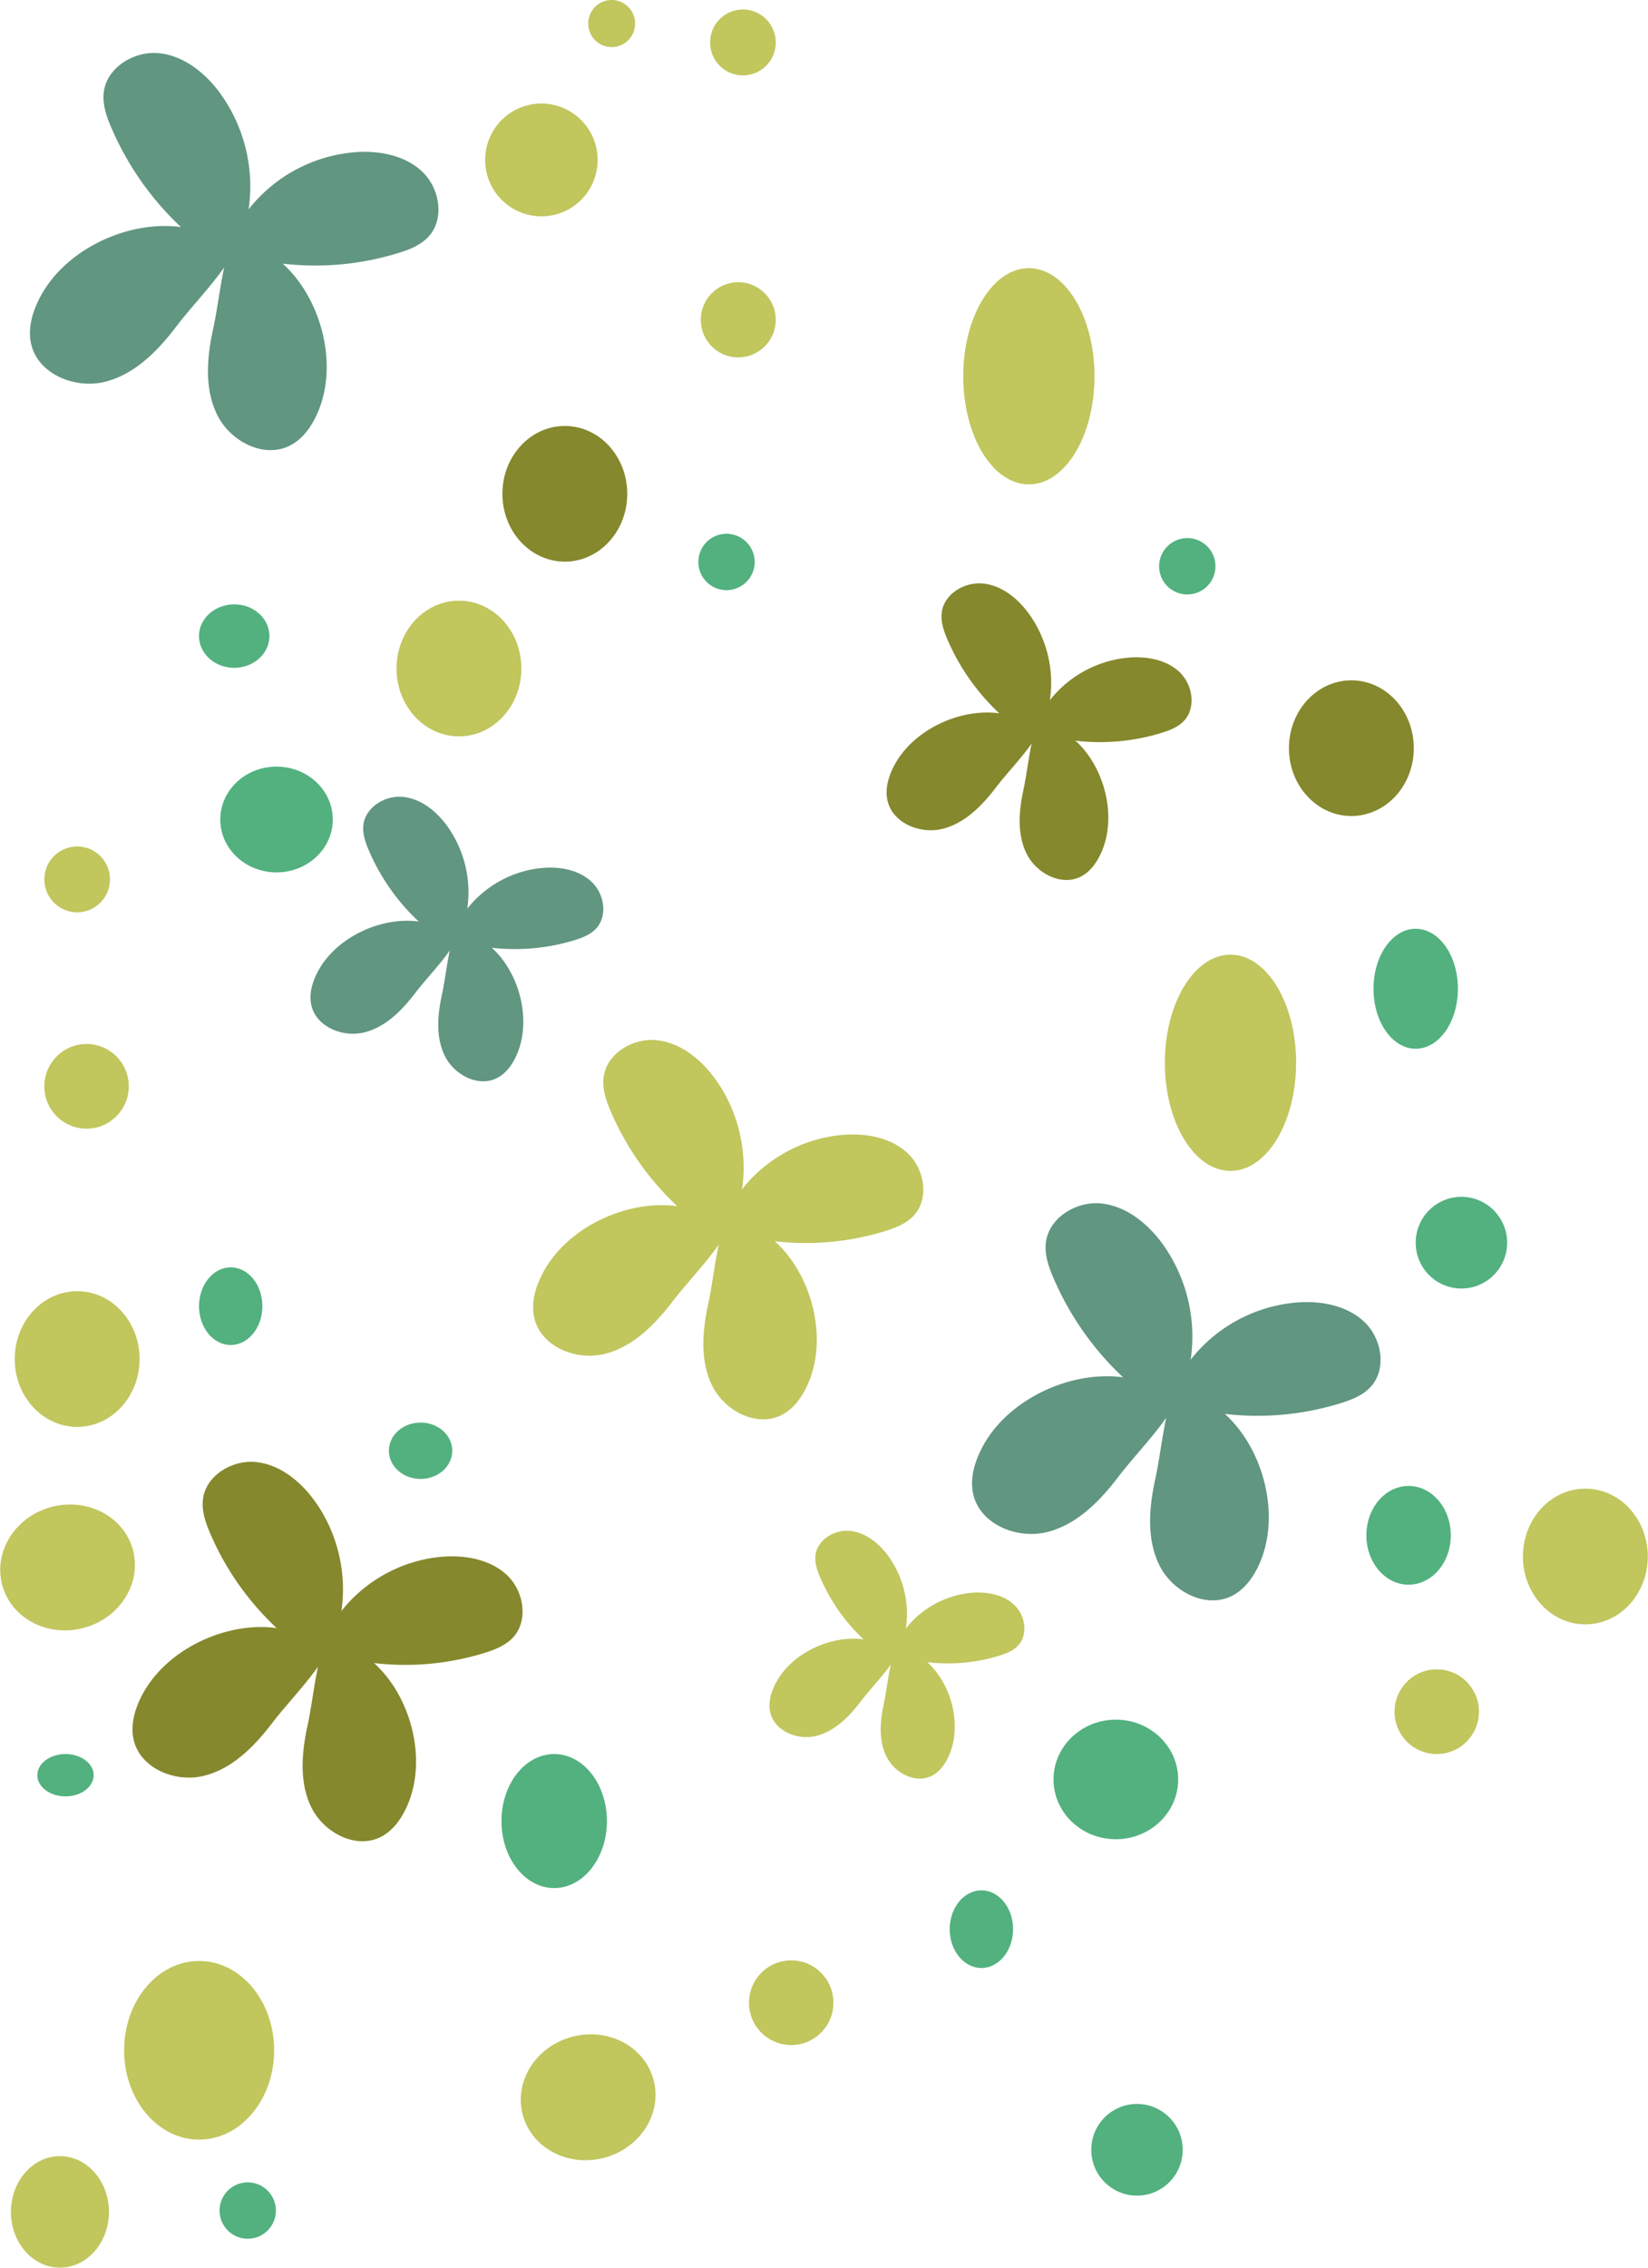
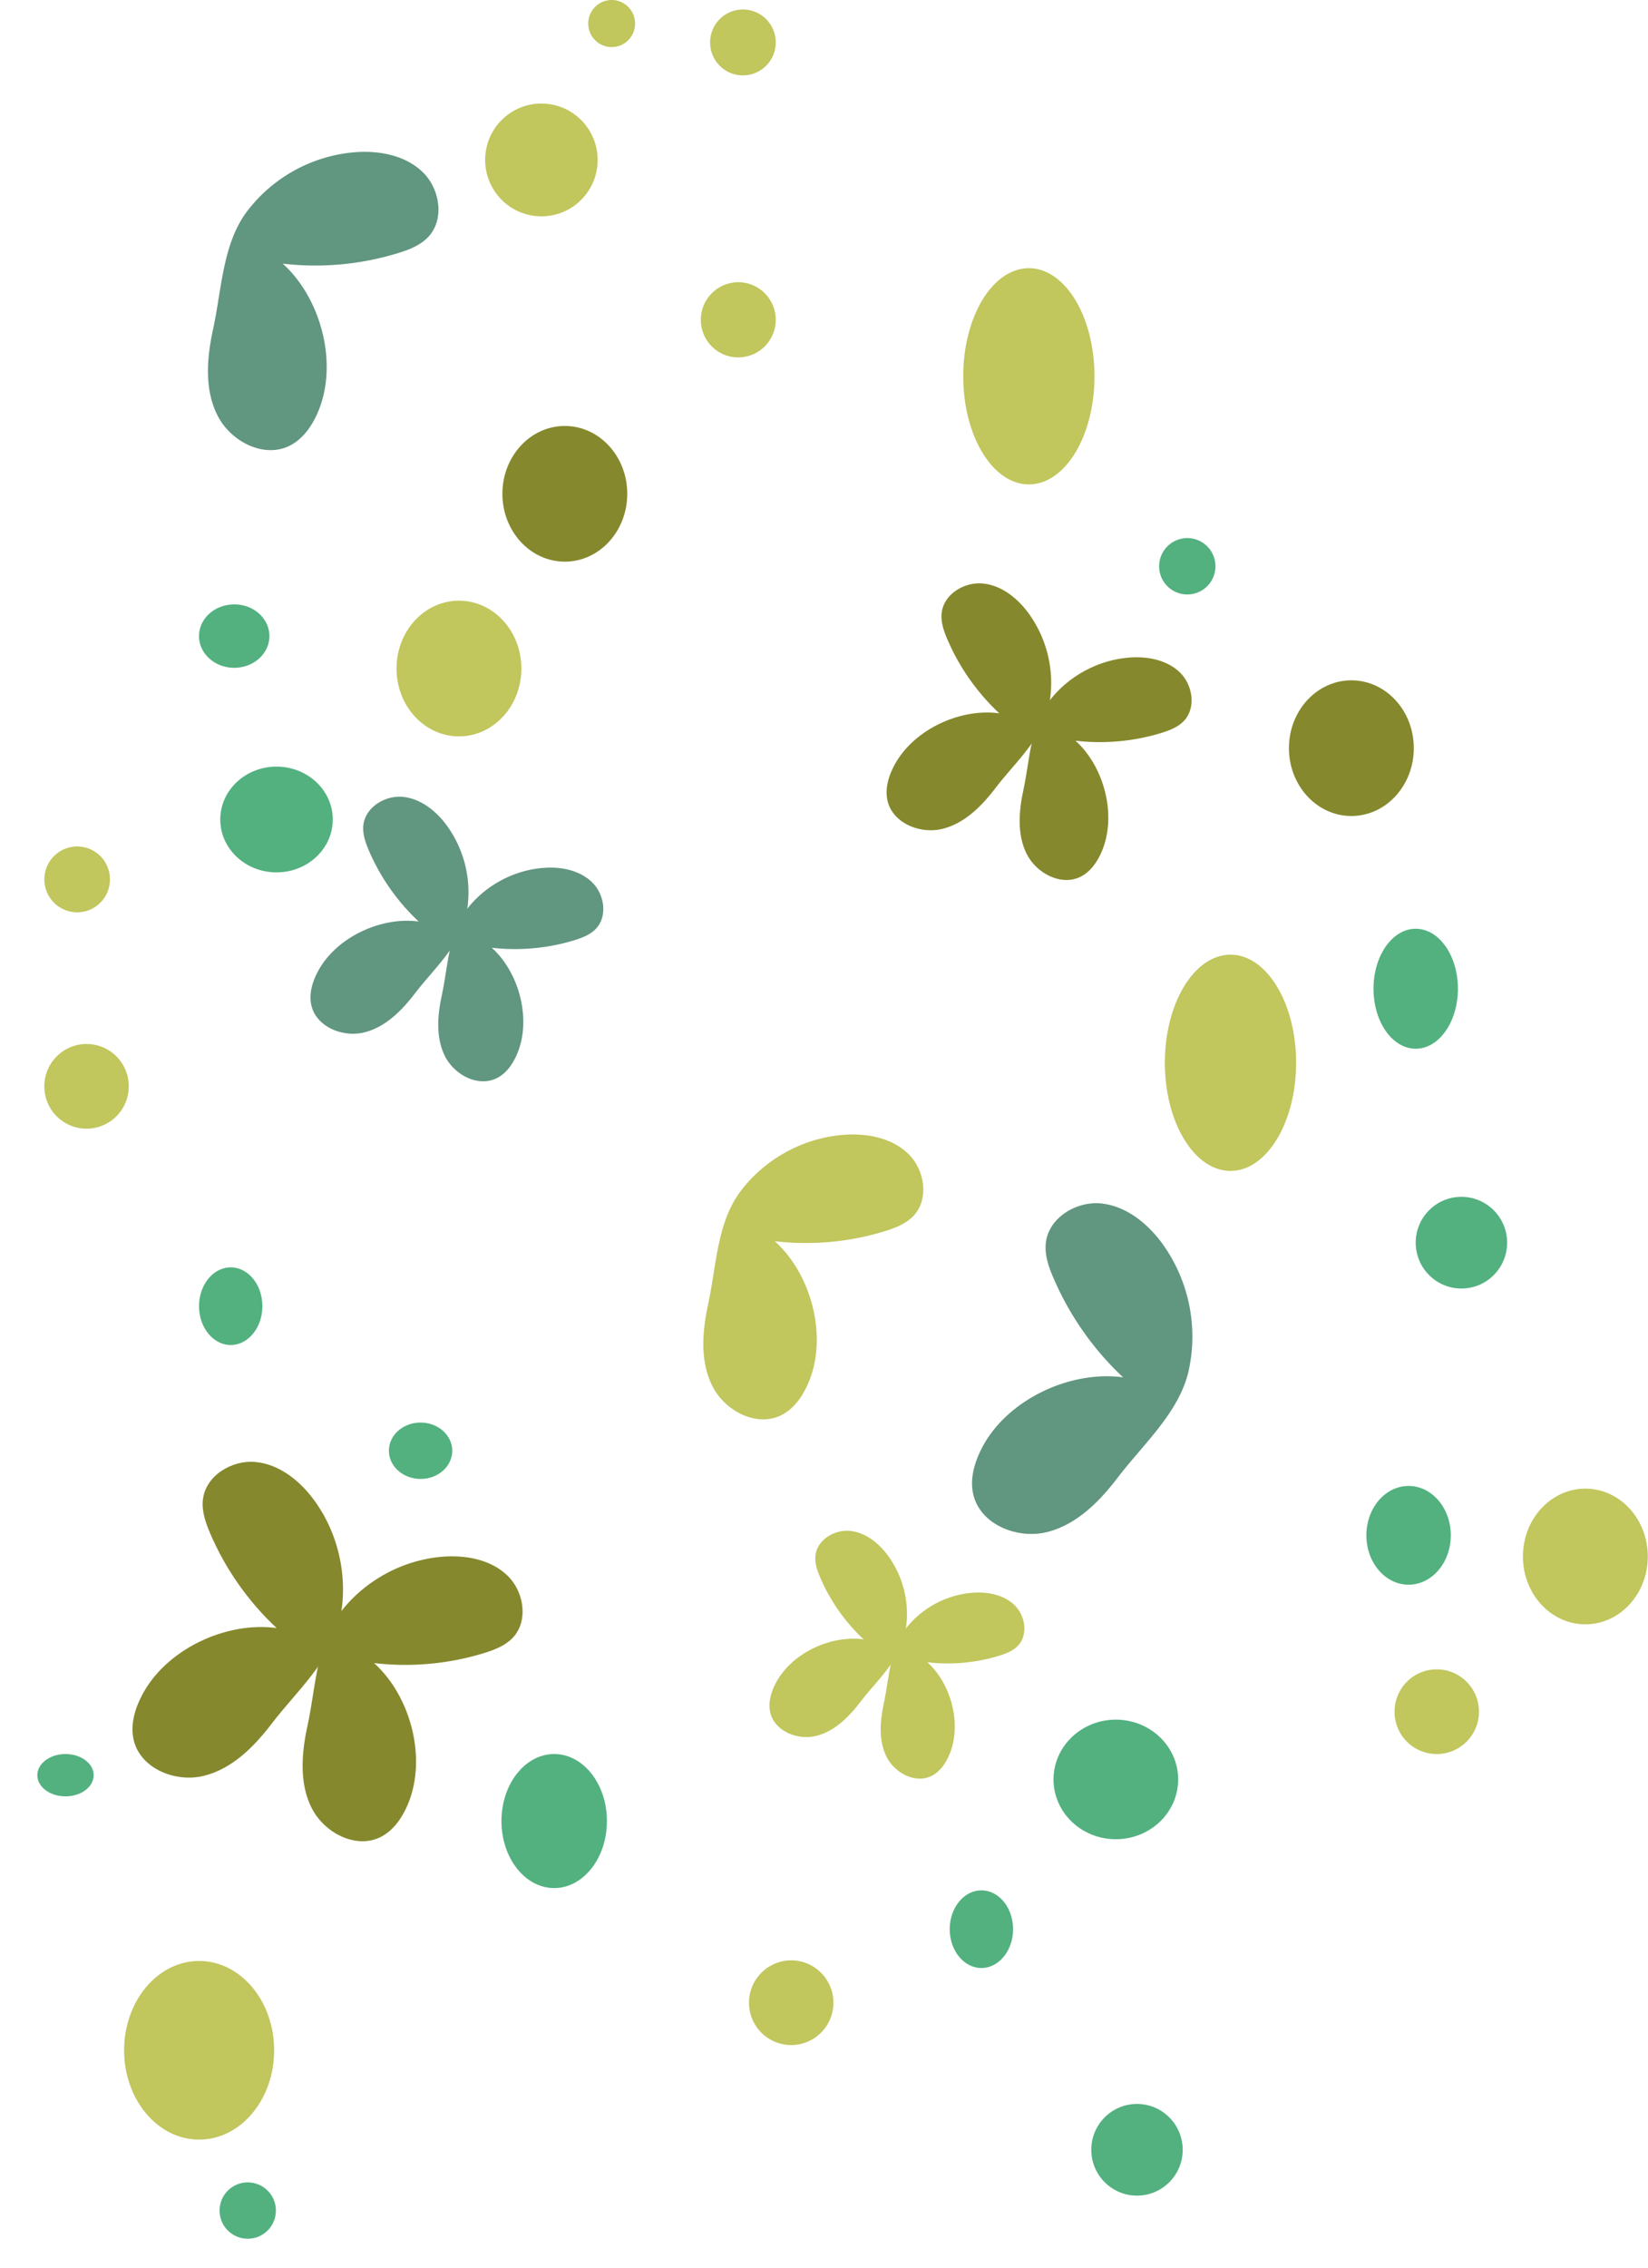
<svg xmlns="http://www.w3.org/2000/svg" xmlns:xlink="http://www.w3.org/1999/xlink" width="160" height="220" viewBox="0 0 159.666 219.6">
  <g transform="matrix(-1 0 0 1 1279.426 -583.75)">
    <g fill="#85882c">
      <path d="M1246.56 740.83c-.93-4.06 0-8.5 2.48-11.85 1.37-1.85 3.34-3.43 5.64-3.65 2.29-.22 4.82 1.31 5.1 3.61.14 1.12-.25 2.24-.69 3.28-1.48 3.47-3.7 6.62-6.45 9.19 4.95-.67 10.78 2.1 13.07 6.55.69 1.33 1.13 2.88.77 4.34-.68 2.74-4.06 4.1-6.79 3.42-2.73-.67-4.86-2.81-6.57-5.05-2.39-3.12-5.68-6-6.56-9.84z" />
      <path d="M1246.54 740c-2.38-3.19-6.19-5.25-10.15-5.51-2.2-.14-4.56.32-6.14 1.86s-2.02 4.34-.53 5.96c.73.79 1.78 1.2 2.81 1.52 3.44 1.06 7.1 1.39 10.67.97-3.55 3.2-5.13 9.17-3.31 13.6.55 1.33 1.4 2.61 2.68 3.25 2.41 1.2 5.49-.43 6.69-2.85 1.2-2.41.96-5.29.39-7.92-.8-3.69-.86-7.87-3.11-10.88zm-68.69-87.624a11.48 11.48 0 0 1 1.939-9.265c1.071-1.446 2.611-2.682 4.41-2.854 1.79-.172 3.768 1.024 3.987 2.822.109.876-.195 1.751-.539 2.564a21.33 21.33 0 0 1-5.043 7.185c3.87-.524 8.428 1.642 10.219 5.121.539 1.04.883 2.252.602 3.393-.532 2.142-3.174 3.206-5.309 2.674-2.134-.524-3.8-2.197-5.137-3.948-1.869-2.439-4.441-4.691-5.129-7.693z" />
      <path d="M1177.834 651.727c-1.861-2.494-4.84-4.105-7.936-4.308-1.72-.109-3.565.25-4.8 1.454s-1.579 3.393-.414 4.66c.571.618 1.392.938 2.197 1.188 2.69.829 5.551 1.087 8.342.758-2.776 2.502-4.011 7.169-2.588 10.633.43 1.04 1.095 2.041 2.095 2.541 1.884.938 4.292-.336 5.23-2.228.938-1.884.751-4.136.305-6.192-.618-2.885-.672-6.153-2.432-8.506z" />
    </g>
    <g fill="#c1c65d">
-       <path d="M1207.735 699.976c-.93-4.06 0-8.5 2.48-11.85 1.37-1.85 3.34-3.43 5.64-3.65 2.29-.22 4.82 1.31 5.1 3.61.14 1.12-.25 2.24-.69 3.28-1.48 3.47-3.7 6.62-6.45 9.19 4.95-.67 10.78 2.1 13.07 6.55.69 1.33 1.13 2.88.77 4.34-.68 2.74-4.06 4.1-6.79 3.42-2.73-.67-4.86-2.81-6.57-5.05-2.4-3.12-5.68-6-6.56-9.84z" />
      <path d="M1207.705 699.146c-2.38-3.19-6.19-5.25-10.15-5.51-2.2-.14-4.56.32-6.14 1.86s-2.02 4.34-.53 5.96c.73.79 1.78 1.2 2.81 1.52 3.44 1.06 7.1 1.39 10.67.97-3.55 3.2-5.13 9.17-3.31 13.6.55 1.33 1.4 2.61 2.68 3.25 2.41 1.2 5.49-.43 6.69-2.85 1.2-2.41.96-5.29.39-7.92-.79-3.69-.86-7.87-3.11-10.88zm-15.925 42.981a9.59 9.59 0 0 1 1.62-7.741c.895-1.209 2.182-2.241 3.684-2.384 1.496-.144 3.149.856 3.332 2.358.091.732-.163 1.463-.451 2.143a17.81 17.81 0 0 1-4.214 6.003c3.234-.438 7.042 1.372 8.538 4.279.451.869.738 1.881.503 2.835-.444 1.79-2.652 2.678-4.436 2.234-1.783-.438-3.175-1.836-4.292-3.299-1.568-2.038-3.711-3.92-4.285-6.428z" />
      <path d="M1191.76 741.585c-1.555-2.084-4.044-3.43-6.631-3.599-1.437-.091-2.979.209-4.011 1.215s-1.32 2.835-.346 3.893c.477.516 1.163.784 1.836.993 2.247.692 4.638.908 6.97.634-2.319 2.09-3.351 5.99-2.162 8.884.359.869.915 1.705 1.751 2.123 1.574.784 3.586-.281 4.37-1.862.784-1.574.627-3.456.255-5.174-.516-2.411-.562-5.141-2.032-7.107z" />
    </g>
    <g fill="#619680">
      <path d="M1234.31 672.55a11.01 11.01 0 0 1 1.86-8.89c1.03-1.39 2.51-2.57 4.23-2.74s3.62.99 3.83 2.71c.1.84-.19 1.68-.52 2.46-1.11 2.6-2.77 4.97-4.84 6.9 3.71-.5 8.09 1.58 9.81 4.91.52 1 .85 2.16.58 3.26-.51 2.05-3.04 3.07-5.1 2.57-2.05-.5-3.65-2.11-4.93-3.79-1.8-2.34-4.26-4.51-4.92-7.39z" />
      <path d="M1234.29 671.92c-1.78-2.39-4.64-3.94-7.61-4.13-1.65-.11-3.42.24-4.61 1.4-1.19 1.15-1.52 3.25-.4 4.47.55.6 1.34.9 2.11 1.14a19.73 19.73 0 0 0 8.01.73c-2.66 2.4-3.85 6.88-2.49 10.2.41 1 1.05 1.96 2.01 2.43 1.81.9 4.12-.33 5.02-2.14s.72-3.97.29-5.94c-.59-2.76-.65-5.9-2.33-8.16zm-70.03 44.6a15.38 15.38 0 0 1 2.59-12.4c1.44-1.94 3.5-3.59 5.9-3.83 2.4-.23 5.05 1.38 5.34 3.78.14 1.18-.26 2.35-.73 3.43a28.71 28.71 0 0 1-6.75 9.63c5.18-.7 11.29 2.2 13.69 6.86.72 1.4 1.19 3.02.81 4.54-.71 2.87-4.25 4.29-7.11 3.59s-5.09-2.94-6.88-5.29c-2.5-3.27-5.94-6.3-6.86-10.31z" />
-       <path d="M1164.23 715.64a14.63 14.63 0 0 0-10.63-5.77c-2.3-.15-4.78.34-6.43 1.95s-2.12 4.54-.55 6.24c.77.83 1.87 1.26 2.95 1.59a27.27 27.27 0 0 0 11.18 1.02c-3.71 3.35-5.37 9.61-3.47 14.24.57 1.39 1.46 2.73 2.81 3.4 2.53 1.25 5.75-.45 7-2.98s1.01-5.54.41-8.3c-.84-3.85-.91-8.23-3.27-11.39zm91.33-110.51a15.38 15.38 0 0 1 2.59-12.4c1.44-1.94 3.5-3.59 5.9-3.83 2.4-.23 5.05 1.38 5.34 3.78.14 1.18-.26 2.35-.73 3.43a28.71 28.71 0 0 1-6.75 9.63c5.18-.7 11.29 2.2 13.69 6.86.72 1.4 1.19 3.02.81 4.54-.71 2.87-4.25 4.29-7.11 3.59s-5.09-2.94-6.88-5.29c-2.5-3.28-5.94-6.3-6.86-10.31z" />
      <path d="M1255.53 604.25a14.63 14.63 0 0 0-10.63-5.77c-2.3-.15-4.78.34-6.43 1.95s-2.12 4.54-.55 6.24c.77.83 1.87 1.26 2.95 1.59a27.27 27.27 0 0 0 11.18 1.02c-3.71 3.35-5.37 9.61-3.47 14.24.57 1.39 1.46 2.73 2.81 3.4 2.53 1.25 5.75-.45 7-2.98 1.26-2.53 1.01-5.54.41-8.3-.84-3.85-.92-8.24-3.27-11.39z" />
    </g>
    <g fill="#c1c65d">
      <path d="M1153.84 686.67c0 5.78 2.85 10.47 6.36 10.47s6.36-4.69 6.36-10.47-2.85-10.47-6.36-10.47-6.36 4.69-6.36 10.47z" />
      <ellipse cx="1179.74" cy="620.19" rx="6.36" ry="10.47" />
      <ellipse cx="1260.15" cy="782.3" rx="7.27" ry="8.65" />
      <use xlink:href="#B" />
      <use xlink:href="#B" x="-109.16" y="85.99" />
    </g>
    <use xlink:href="#B" x="-10.26" y="-16.92" fill="#85882c" />
-     <path d="M1268.89 797.95c0 2.98 2.13 5.4 4.75 5.4s4.75-2.42 4.75-5.4-2.13-5.4-4.75-5.4c-2.63 0-4.75 2.42-4.75 5.4zm-2.97-82.59c0 3.63 2.71 6.57 6.05 6.57s6.05-2.94 6.05-6.57-2.71-6.57-6.05-6.57c-3.35-.01-6.05 2.94-6.05 6.57zm-45.02 77.35c3.5.93 7.03-.94 7.89-4.18s-1.29-6.62-4.79-7.54c-3.5-.93-7.03.94-7.89 4.18s1.28 6.61 4.79 7.54zm50.45-51.31c3.5.93 7.03-.94 7.89-4.18.85-3.24-1.29-6.62-4.79-7.54s-7.03.94-7.89 4.18c-.86 3.23 1.29 6.61 4.79 7.54z" fill="#c1c65d" />
-     <path d="M1206.31 638.17a2.73 2.73 0 1 0 5.46 0 2.73 2.73 0 0 0-2.73-2.73 2.74 2.74 0 0 0-2.73 2.73z" fill="#52b17f" />
    <path d="M1154.535 656.202c0 3.63-2.71 6.57-6.05 6.57s-6.05-2.94-6.05-6.57 2.71-6.57 6.05-6.57 6.05 2.94 6.05 6.57z" fill="#85882c" />
    <g fill="#52b17f">
      <path d="M1167.117 638.587a2.73 2.73 0 1 1-2.73-2.73 2.74 2.74 0 0 1 2.73 2.73zm80.083 24.523c0 2.83 2.44 5.12 5.45 5.12s5.45-2.29 5.45-5.12-2.44-5.12-5.45-5.12-5.45 2.29-5.45 5.12zm6.14-17.76c0 1.7 1.53 3.07 3.41 3.07s3.41-1.38 3.41-3.07c0-1.7-1.53-3.07-3.41-3.07-1.89-.01-3.41 1.37-3.41 3.07zm-114.49 87.08c0 2.64 1.83 4.78 4.09 4.78s4.09-2.14 4.09-4.78-1.83-4.78-4.09-4.78-4.09 2.14-4.09 4.78z" />
      <use xlink:href="#C" />
      <use xlink:href="#C" x="31.441" y="87.844" />
      <path d="M1138.16 679.5c0 3.21 1.83 5.81 4.09 5.81s4.09-2.6 4.09-5.81-1.83-5.81-4.09-5.81-4.09 2.6-4.09 5.81z" />
      <use xlink:href="#D" />
      <ellipse cx="1273.1" cy="755.66" rx="2.73" ry="2.05" />
      <ellipse cx="1225.74" cy="760.1" rx="5.11" ry="6.49" />
      <path d="M1235.62 724.24c0 1.51 1.37 2.73 3.07 2.73 1.69 0 3.07-1.22 3.07-2.73s-1.37-2.73-3.07-2.73-3.07 1.22-3.07 2.73z" />
      <circle cx="1255.44" cy="797.82" r="2.73" />
      <path d="M1165.27 756.07c0 3.2 2.71 5.79 6.04 5.79 3.34 0 6.04-2.59 6.04-5.79s-2.71-5.79-6.04-5.79-6.04 2.59-6.04 5.79z" />
    </g>
    <g fill="#c1c65d">
      <path d="M1221.53 599.24c0 3.02 2.44 5.46 5.45 5.46a5.46 5.46 0 0 0 5.45-5.46c0-3.02-2.44-5.46-5.45-5.46s-5.45 2.44-5.45 5.46zm-17.26-11.38c0 1.76 1.42 3.19 3.18 3.19s3.18-1.43 3.18-3.19-1.42-3.19-3.18-3.19-3.18 1.43-3.18 3.19zm0 26.86a3.64 3.64 0 0 0 3.63 3.64c2.01 0 3.63-1.63 3.63-3.64a3.64 3.64 0 0 0-3.63-3.64 3.64 3.64 0 0 0-3.63 3.64zm13.63-28.69c0 1.26 1.02 2.28 2.27 2.28s2.27-1.02 2.27-2.28-1.02-2.28-2.27-2.28-2.27 1.03-2.27 2.28zm49.07 102.92c0 2.26 1.83 4.1 4.09 4.1a4.09 4.09 0 0 0 4.09-4.1c0-2.26-1.83-4.1-4.09-4.1a4.09 4.09 0 0 0-4.09 4.1z" />
      <use xlink:href="#E" />
      <use xlink:href="#E" x="62.561" y="28.182" />
      <ellipse cx="1271.97" cy="668.91" rx="3.18" ry="3.19" />
    </g>
    <use xlink:href="#D" x="-72.75" y="60.331" fill="#52b17f" />
  </g>
  <defs>
    <path id="B" d="M1228.92 648.49c0 3.63 2.71 6.57 6.05 6.57s6.05-2.94 6.05-6.57-2.71-6.57-6.05-6.57-6.05 2.94-6.05 6.57z" />
    <path id="C" d="M1133.39 704.09c0 2.45 1.98 4.44 4.43 4.44s4.43-1.99 4.43-4.44-1.98-4.44-4.43-4.44c-2.44 0-4.43 1.99-4.43 4.44z" />
    <path id="D" d="M1254.02 710.24c0 2.07 1.37 3.76 3.07 3.76 1.69 0 3.07-1.68 3.07-3.76 0-2.07-1.37-3.76-3.07-3.76s-3.07 1.68-3.07 3.76z" />
    <path id="E" d="M1136.12 749.51c0 2.26 1.83 4.1 4.09 4.1a4.09 4.09 0 0 0 4.09-4.1c0-2.26-1.83-4.1-4.09-4.1s-4.09 1.84-4.09 4.1z" />
  </defs>
</svg>